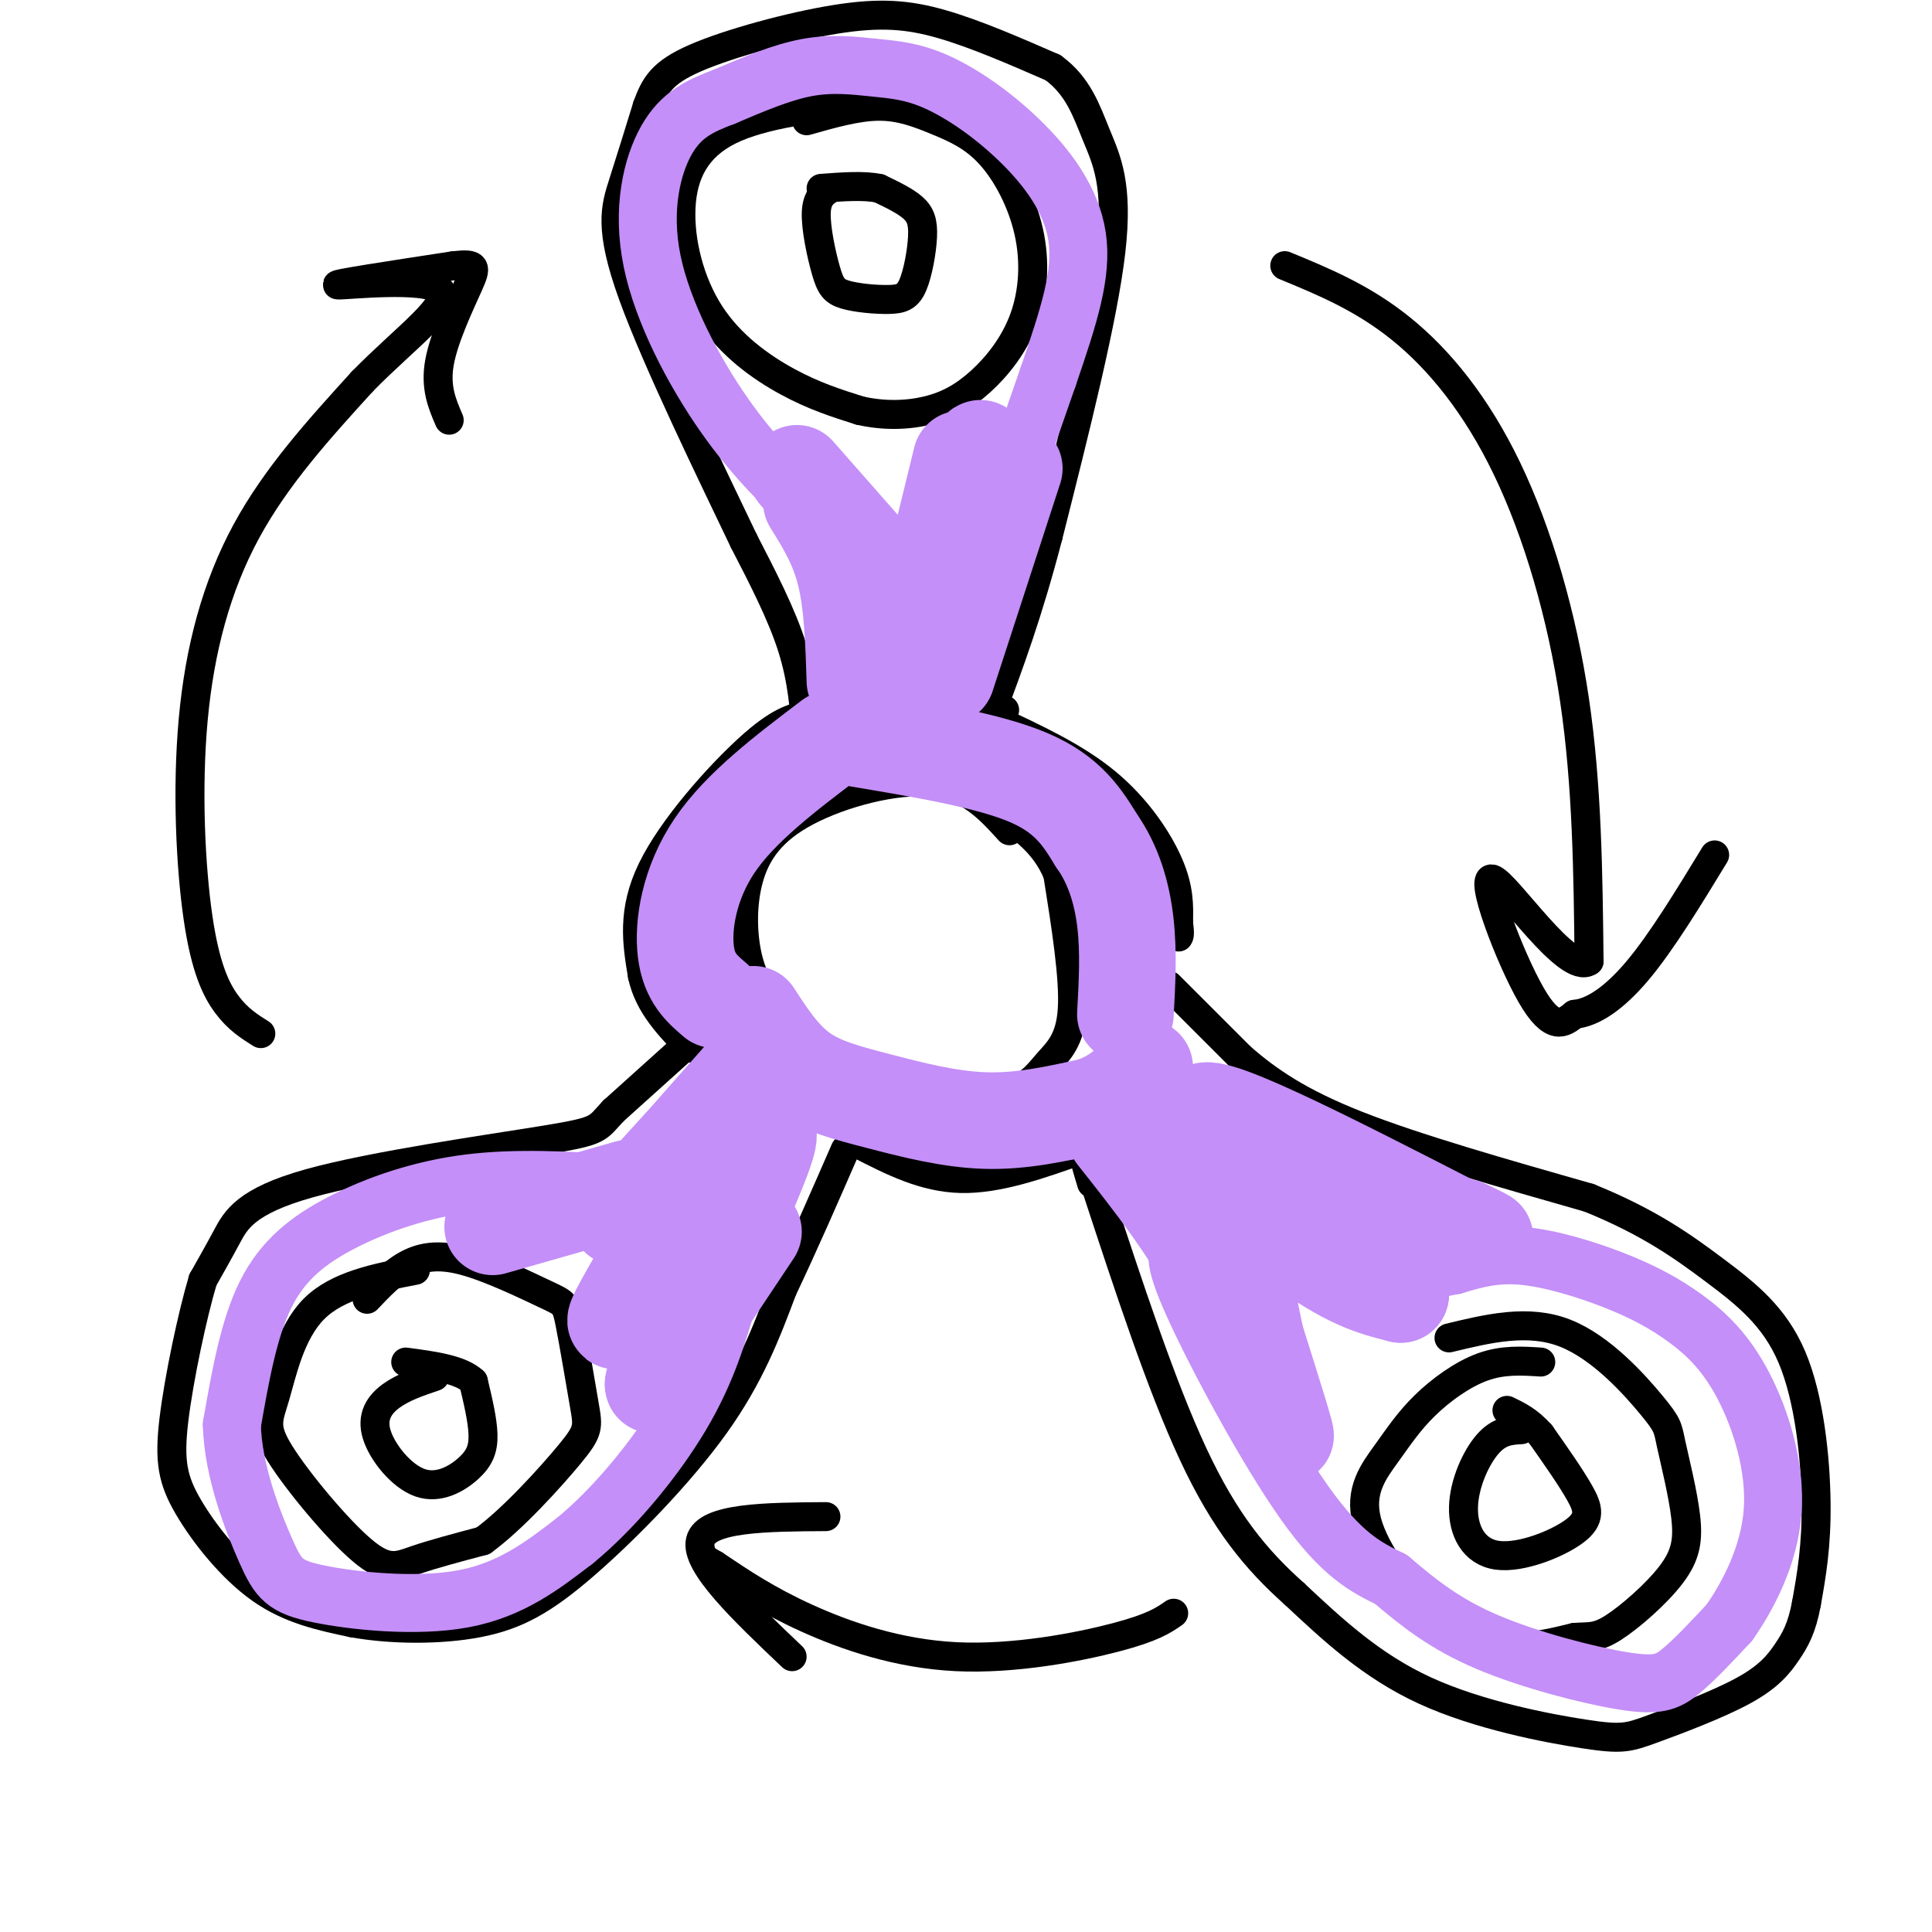
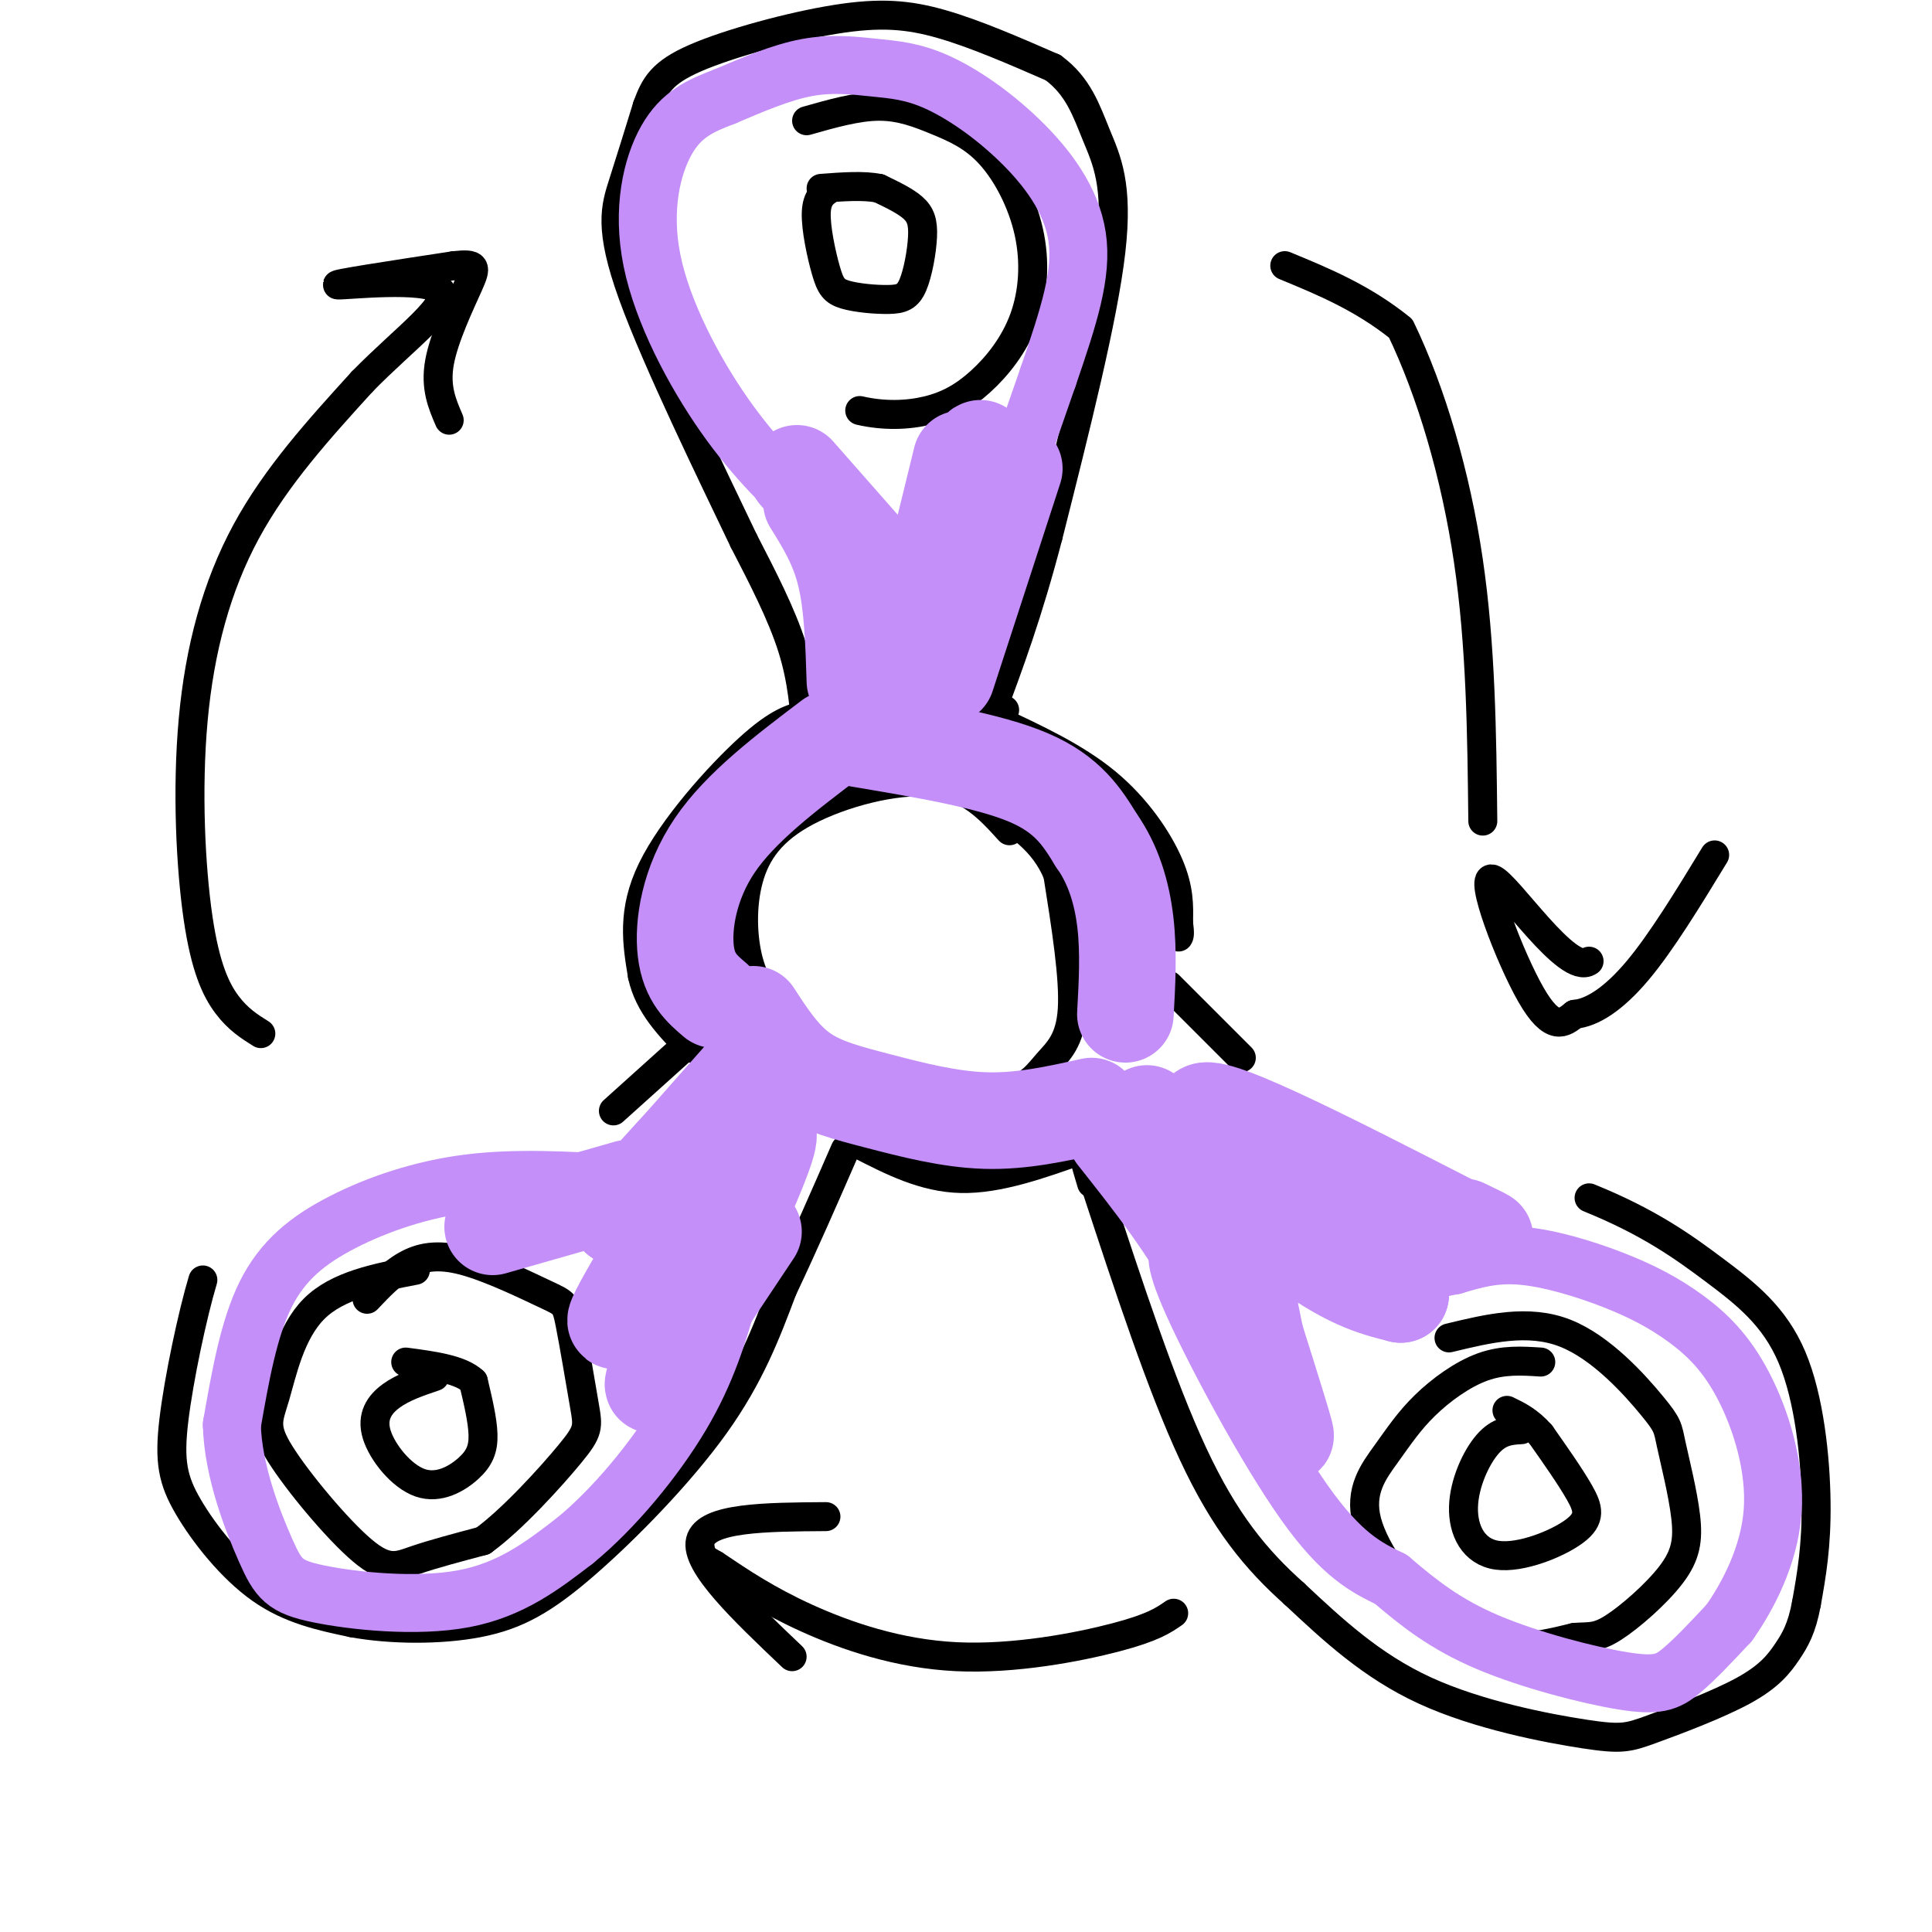
<svg xmlns="http://www.w3.org/2000/svg" viewBox="0 0 400 400" version="1.1">
  <g fill="none" stroke="#000000" stroke-width="6" stroke-linecap="round" stroke-linejoin="round">
    <path d="M209,172c-4.172,-4.600 -8.344,-9.199 -16,-10c-7.656,-0.801 -18.794,2.198 -26,6c-7.206,3.802 -10.478,8.408 -12,14c-1.522,5.592 -1.292,12.169 0,17c1.292,4.831 3.646,7.915 6,11" />
    <path d="M161,210c3.105,4.407 7.868,9.925 13,13c5.132,3.075 10.632,3.708 17,4c6.368,0.292 13.604,0.243 18,-1c4.396,-1.243 5.953,-3.681 8,-6c2.047,-2.319 4.585,-4.520 5,-11c0.415,-6.480 -1.292,-17.240 -3,-28" />
    <path d="M219,181c-2.833,-7.000 -8.417,-10.500 -14,-14" />
    <path d="M167,153c-0.417,-6.083 -0.833,-12.167 -3,-19c-2.167,-6.833 -6.083,-14.417 -10,-22" />
    <path d="M154,112c-6.571,-13.762 -18.000,-37.167 -23,-51c-5.000,-13.833 -3.571,-18.095 -2,-23c1.571,-4.905 3.286,-10.452 5,-16" />
    <path d="M134,22c1.558,-4.268 2.954,-6.938 10,-10c7.046,-3.062 19.743,-6.517 29,-8c9.257,-1.483 15.073,-0.995 22,1c6.927,1.995 14.963,5.498 23,9" />
    <path d="M218,14c5.262,3.833 6.917,8.917 9,14c2.083,5.083 4.595,10.167 3,24c-1.595,13.833 -7.298,36.417 -13,59" />
    <path d="M217,111c-4.167,16.000 -8.083,26.500 -12,37" />
    <path d="M205,148c-1.500,6.000 0.750,2.500 3,-1" />
    <path d="M147,212c0.000,0.000 -20.000,18.000 -20,18" />
-     <path d="M127,230c-3.550,3.745 -2.426,4.107 -14,6c-11.574,1.893 -35.847,5.317 -49,9c-13.153,3.683 -15.187,7.624 -17,11c-1.813,3.376 -3.407,6.188 -5,9" />
    <path d="M42,265c-2.136,7.118 -4.974,20.413 -6,29c-1.026,8.587 -0.238,12.466 3,18c3.238,5.534 8.925,12.724 15,17c6.075,4.276 12.537,5.638 19,7" />
    <path d="M73,336c7.880,1.437 18.081,1.530 26,0c7.919,-1.530 13.555,-4.681 22,-12c8.445,-7.319 19.699,-18.805 27,-29c7.301,-10.195 10.651,-19.097 14,-28" />
    <path d="M162,267c4.500,-9.500 8.750,-19.250 13,-29" />
    <path d="M242,204c0.000,0.000 15.000,15.000 15,15" />
-     <path d="M257,219c5.533,4.778 11.867,9.222 24,14c12.133,4.778 30.067,9.889 48,15" />
    <path d="M329,248c12.431,5.038 19.507,10.134 26,15c6.493,4.866 12.402,9.502 16,18c3.598,8.498 4.885,20.856 5,30c0.115,9.144 -0.943,15.072 -2,21" />
    <path d="M374,332c-0.949,5.148 -2.321,7.519 -4,10c-1.679,2.481 -3.665,5.074 -9,8c-5.335,2.926 -14.018,6.186 -19,8c-4.982,1.814 -6.265,2.181 -14,1c-7.735,-1.181 -21.924,-3.909 -33,-9c-11.076,-5.091 -19.038,-12.546 -27,-20" />
    <path d="M268,330c-7.978,-7.111 -14.422,-14.889 -21,-29c-6.578,-14.111 -13.289,-34.556 -20,-55" />
    <path d="M227,246c-3.500,-9.333 -2.250,-5.167 -1,-1" />
    <path d="M206,149c8.311,3.867 16.622,7.733 23,13c6.378,5.267 10.822,11.933 13,17c2.178,5.067 2.089,8.533 2,12" />
    <path d="M244,191c0.333,2.500 0.167,2.750 0,3" />
    <path d="M178,237c6.667,3.417 13.333,6.833 21,7c7.667,0.167 16.333,-2.917 25,-6" />
    <path d="M224,238c4.167,-1.167 2.083,-1.083 0,-1" />
    <path d="M167,148c-2.889,0.667 -5.778,1.333 -12,7c-6.222,5.667 -15.778,16.333 -20,25c-4.222,8.667 -3.111,15.333 -2,22" />
    <path d="M133,202c1.333,6.167 5.667,10.583 10,15" />
    <path d="M86,263c-8.060,1.550 -16.120,3.101 -21,8c-4.880,4.899 -6.581,13.147 -8,18c-1.419,4.853 -2.556,6.311 1,12c3.556,5.689 11.803,15.609 17,20c5.197,4.391 7.342,3.255 11,2c3.658,-1.255 8.829,-2.627 14,-4" />
    <path d="M100,319c6.017,-4.347 14.060,-13.215 18,-18c3.940,-4.785 3.778,-5.486 3,-10c-0.778,-4.514 -2.173,-12.839 -3,-17c-0.827,-4.161 -1.088,-4.156 -5,-6c-3.912,-1.844 -11.476,-5.535 -17,-7c-5.524,-1.465 -9.007,-0.704 -12,1c-2.993,1.704 -5.497,4.352 -8,7" />
    <path d="M319,282c-3.900,-0.254 -7.801,-0.508 -12,1c-4.199,1.508 -8.698,4.777 -12,8c-3.302,3.223 -5.407,6.400 -8,10c-2.593,3.600 -5.674,7.625 -4,14c1.674,6.375 8.105,15.101 14,20c5.895,4.899 11.256,5.971 16,6c4.744,0.029 8.872,-0.986 13,-2" />
    <path d="M326,339c3.156,-0.229 4.546,0.198 8,-2c3.454,-2.198 8.971,-7.020 12,-11c3.029,-3.980 3.568,-7.119 3,-12c-0.568,-4.881 -2.245,-11.504 -3,-15c-0.755,-3.496 -0.588,-3.864 -4,-8c-3.412,-4.136 -10.403,-12.039 -18,-15c-7.597,-2.961 -15.798,-0.981 -24,1" />
-     <path d="M180,21c-11.046,1.289 -22.093,2.577 -29,6c-6.907,3.423 -9.676,8.979 -10,16c-0.324,7.021 1.797,15.506 6,22c4.203,6.494 10.486,10.998 16,14c5.514,3.002 10.257,4.501 15,6" />
    <path d="M178,85c4.959,1.143 9.857,0.999 14,0c4.143,-0.999 7.530,-2.854 11,-6c3.470,-3.146 7.023,-7.585 9,-13c1.977,-5.415 2.378,-11.807 1,-18c-1.378,-6.193 -4.534,-12.186 -8,-16c-3.466,-3.814 -7.241,-5.450 -11,-7c-3.759,-1.550 -7.503,-3.014 -12,-3c-4.497,0.014 -9.749,1.507 -15,3" />
    <path d="M90,285c-3.265,1.102 -6.530,2.204 -9,4c-2.470,1.796 -4.145,4.285 -3,8c1.145,3.715 5.111,8.656 9,10c3.889,1.344 7.701,-0.907 10,-3c2.299,-2.093 3.085,-4.026 3,-7c-0.085,-2.974 -1.043,-6.987 -2,-11" />
    <path d="M98,286c-2.667,-2.500 -8.333,-3.250 -14,-4" />
    <path d="M315,296c-2.304,0.128 -4.609,0.256 -7,3c-2.391,2.744 -4.870,8.106 -5,13c-0.130,4.894 2.089,9.322 7,10c4.911,0.678 12.515,-2.394 16,-5c3.485,-2.606 2.853,-4.744 1,-8c-1.853,-3.256 -4.926,-7.628 -8,-12" />
    <path d="M319,297c-2.500,-2.833 -4.750,-3.917 -7,-5" />
    <path d="M172,39c-1.437,0.896 -2.873,1.793 -3,5c-0.127,3.207 1.056,8.726 2,12c0.944,3.274 1.648,4.305 4,5c2.352,0.695 6.351,1.054 9,1c2.649,-0.054 3.947,-0.520 5,-3c1.053,-2.480 1.860,-6.976 2,-10c0.140,-3.024 -0.389,-4.578 -2,-6c-1.611,-1.422 -4.306,-2.711 -7,-4" />
    <path d="M182,39c-3.167,-0.667 -7.583,-0.333 -12,0" />
-     <path d="M266,55c8.054,3.321 16.107,6.643 24,13c7.893,6.357 15.625,15.750 22,29c6.375,13.250 11.393,30.357 14,48c2.607,17.643 2.804,35.821 3,54" />
+     <path d="M266,55c8.054,3.321 16.107,6.643 24,13c6.375,13.250 11.393,30.357 14,48c2.607,17.643 2.804,35.821 3,54" />
    <path d="M329,199c-4.429,3.131 -17.000,-16.042 -20,-17c-3.000,-0.958 3.571,16.298 8,24c4.429,7.702 6.714,5.851 9,4" />
    <path d="M326,210c3.578,-0.311 8.022,-3.089 13,-9c4.978,-5.911 10.489,-14.956 16,-24" />
    <path d="M243,334c-2.149,1.488 -4.298,2.976 -12,5c-7.702,2.024 -20.958,4.583 -33,4c-12.042,-0.583 -22.869,-4.310 -31,-8c-8.131,-3.690 -13.565,-7.345 -19,-11" />
    <path d="M148,324c-3.167,-1.833 -1.583,-0.917 0,0" />
    <path d="M171,314c-12.417,0.083 -24.833,0.167 -26,5c-1.167,4.833 8.917,14.417 19,24" />
    <path d="M54,214c-2.359,-1.478 -4.718,-2.957 -7,-6c-2.282,-3.043 -4.488,-7.651 -6,-18c-1.512,-10.349 -2.330,-26.440 -1,-41c1.330,-14.560 4.809,-27.589 11,-39c6.191,-11.411 15.096,-21.206 24,-31" />
    <path d="M75,79c8.869,-9.083 19.042,-16.292 16,-19c-3.042,-2.708 -19.298,-0.917 -21,-1c-1.702,-0.083 11.149,-2.042 24,-4" />
    <path d="M94,55c4.774,-0.524 4.708,0.167 3,4c-1.708,3.833 -5.060,10.810 -6,16c-0.940,5.190 0.530,8.595 2,12" />
  </g>
  <g fill="none" stroke="#C48FF8" stroke-width="6" stroke-linecap="round" stroke-linejoin="round">
    <path d="M163,94c4.844,8.756 9.689,17.511 13,27c3.311,9.489 5.089,19.711 3,17c-2.089,-2.711 -8.044,-18.356 -14,-34" />
    <path d="M165,104c0.667,4.044 9.333,31.156 14,37c4.667,5.844 5.333,-9.578 6,-25" />
  </g>
  <g fill="none" stroke="#C48FF8" stroke-width="20" stroke-linecap="round" stroke-linejoin="round">
    <path d="M199,95c-5.756,23.444 -11.511,46.889 -10,44c1.511,-2.889 10.289,-32.111 13,-42c2.711,-9.889 -0.644,-0.444 -4,9" />
    <path d="M198,106c-3.200,11.489 -9.200,35.711 -10,39c-0.800,3.289 3.600,-14.356 8,-32" />
    <path d="M187,123c0.000,0.000 -22.000,-25.000 -22,-25" />
    <path d="M168,104c2.750,4.417 5.500,8.833 7,15c1.500,6.167 1.750,14.083 2,22" />
    <path d="M210,97c0.000,0.000 -14.000,43.000 -14,43" />
    <path d="M148,207c-2.667,-2.267 -5.333,-4.533 -6,-10c-0.667,-5.467 0.667,-14.133 6,-22c5.333,-7.867 14.667,-14.933 24,-22" />
    <path d="M178,153c13.417,2.250 26.833,4.500 35,8c8.167,3.500 11.083,8.250 14,13" />
    <path d="M227,174c3.511,4.956 5.289,10.844 6,17c0.711,6.156 0.356,12.578 0,19" />
    <path d="M156,210c2.940,4.530 5.881,9.060 10,12c4.119,2.940 9.417,4.292 16,6c6.583,1.708 14.452,3.774 22,4c7.548,0.226 14.774,-1.387 22,-3" />
-     <path d="M226,229c5.500,-1.833 8.250,-4.917 11,-8" />
    <path d="M158,218c0.000,0.000 -30.000,34.000 -30,34" />
    <path d="M128,252c2.000,-2.524 22.000,-25.833 23,-23c1.000,2.833 -17.000,31.810 -22,41c-5.000,9.190 3.000,-1.405 11,-12" />
    <path d="M140,258c7.393,-9.929 20.375,-28.750 19,-22c-1.375,6.750 -17.107,39.071 -22,48c-4.893,8.929 1.054,-5.536 7,-20" />
    <path d="M102,254c0.000,0.000 28.000,-8.000 28,-8" />
    <path d="M142,276c0.000,0.000 14.000,-21.000 14,-21" />
    <path d="M231,235c7.711,9.733 15.422,19.467 22,32c6.578,12.533 12.022,27.867 13,30c0.978,2.133 -2.511,-8.933 -6,-20" />
    <path d="M260,277c-1.770,-8.252 -3.196,-18.882 -9,-29c-5.804,-10.118 -15.986,-19.724 -13,-17c2.986,2.724 19.139,17.778 30,26c10.861,8.222 16.431,9.611 22,11" />
    <path d="M290,268c-8.044,-7.533 -39.156,-31.867 -41,-37c-1.844,-5.133 25.578,8.933 53,23" />
    <path d="M302,254c9.000,3.833 5.000,1.917 1,0" />
  </g>
  <g fill="none" stroke="#C48FF8" stroke-width="12" stroke-linecap="round" stroke-linejoin="round">
    <path d="M245,258c-1.311,0.867 -2.622,1.733 2,12c4.622,10.267 15.178,29.933 23,41c7.822,11.067 12.911,13.533 18,16" />
    <path d="M288,327c5.777,4.935 11.219,9.271 20,13c8.781,3.729 20.903,6.850 28,8c7.097,1.150 9.171,0.329 12,-2c2.829,-2.329 6.415,-6.164 10,-10" />
    <path d="M358,336c3.801,-5.378 8.304,-13.821 9,-23c0.696,-9.179 -2.416,-19.092 -6,-26c-3.584,-6.908 -7.641,-10.810 -12,-14c-4.359,-3.190 -9.020,-5.666 -15,-8c-5.980,-2.334 -13.280,-4.524 -19,-5c-5.720,-0.476 -9.860,0.762 -14,2" />
    <path d="M301,262c-3.667,0.667 -5.833,1.333 -8,2" />
    <path d="M201,124c0.000,0.000 16.000,-46.000 16,-46" />
    <path d="M217,78c4.330,-12.654 7.157,-21.290 6,-29c-1.157,-7.710 -6.296,-14.494 -12,-20c-5.704,-5.506 -11.972,-9.734 -17,-12c-5.028,-2.266 -8.815,-2.572 -13,-3c-4.185,-0.428 -8.767,-0.980 -14,0c-5.233,0.980 -11.116,3.490 -17,6" />
    <path d="M150,20c-4.987,1.895 -8.955,3.632 -12,9c-3.045,5.368 -5.166,14.368 -3,25c2.166,10.632 8.619,22.895 15,32c6.381,9.105 12.691,15.053 19,21" />
    <path d="M128,245c-10.595,-0.619 -21.190,-1.238 -31,0c-9.810,1.238 -18.833,4.333 -26,8c-7.167,3.667 -12.476,7.905 -16,15c-3.524,7.095 -5.262,17.048 -7,27" />
    <path d="M48,295c0.241,9.574 4.343,20.010 7,26c2.657,5.990 3.869,7.536 11,9c7.131,1.464 20.180,2.847 30,1c9.820,-1.847 16.410,-6.923 23,-12" />
    <path d="M119,319c8.022,-6.533 16.578,-16.867 22,-26c5.422,-9.133 7.711,-17.067 10,-25" />
  </g>
</svg>